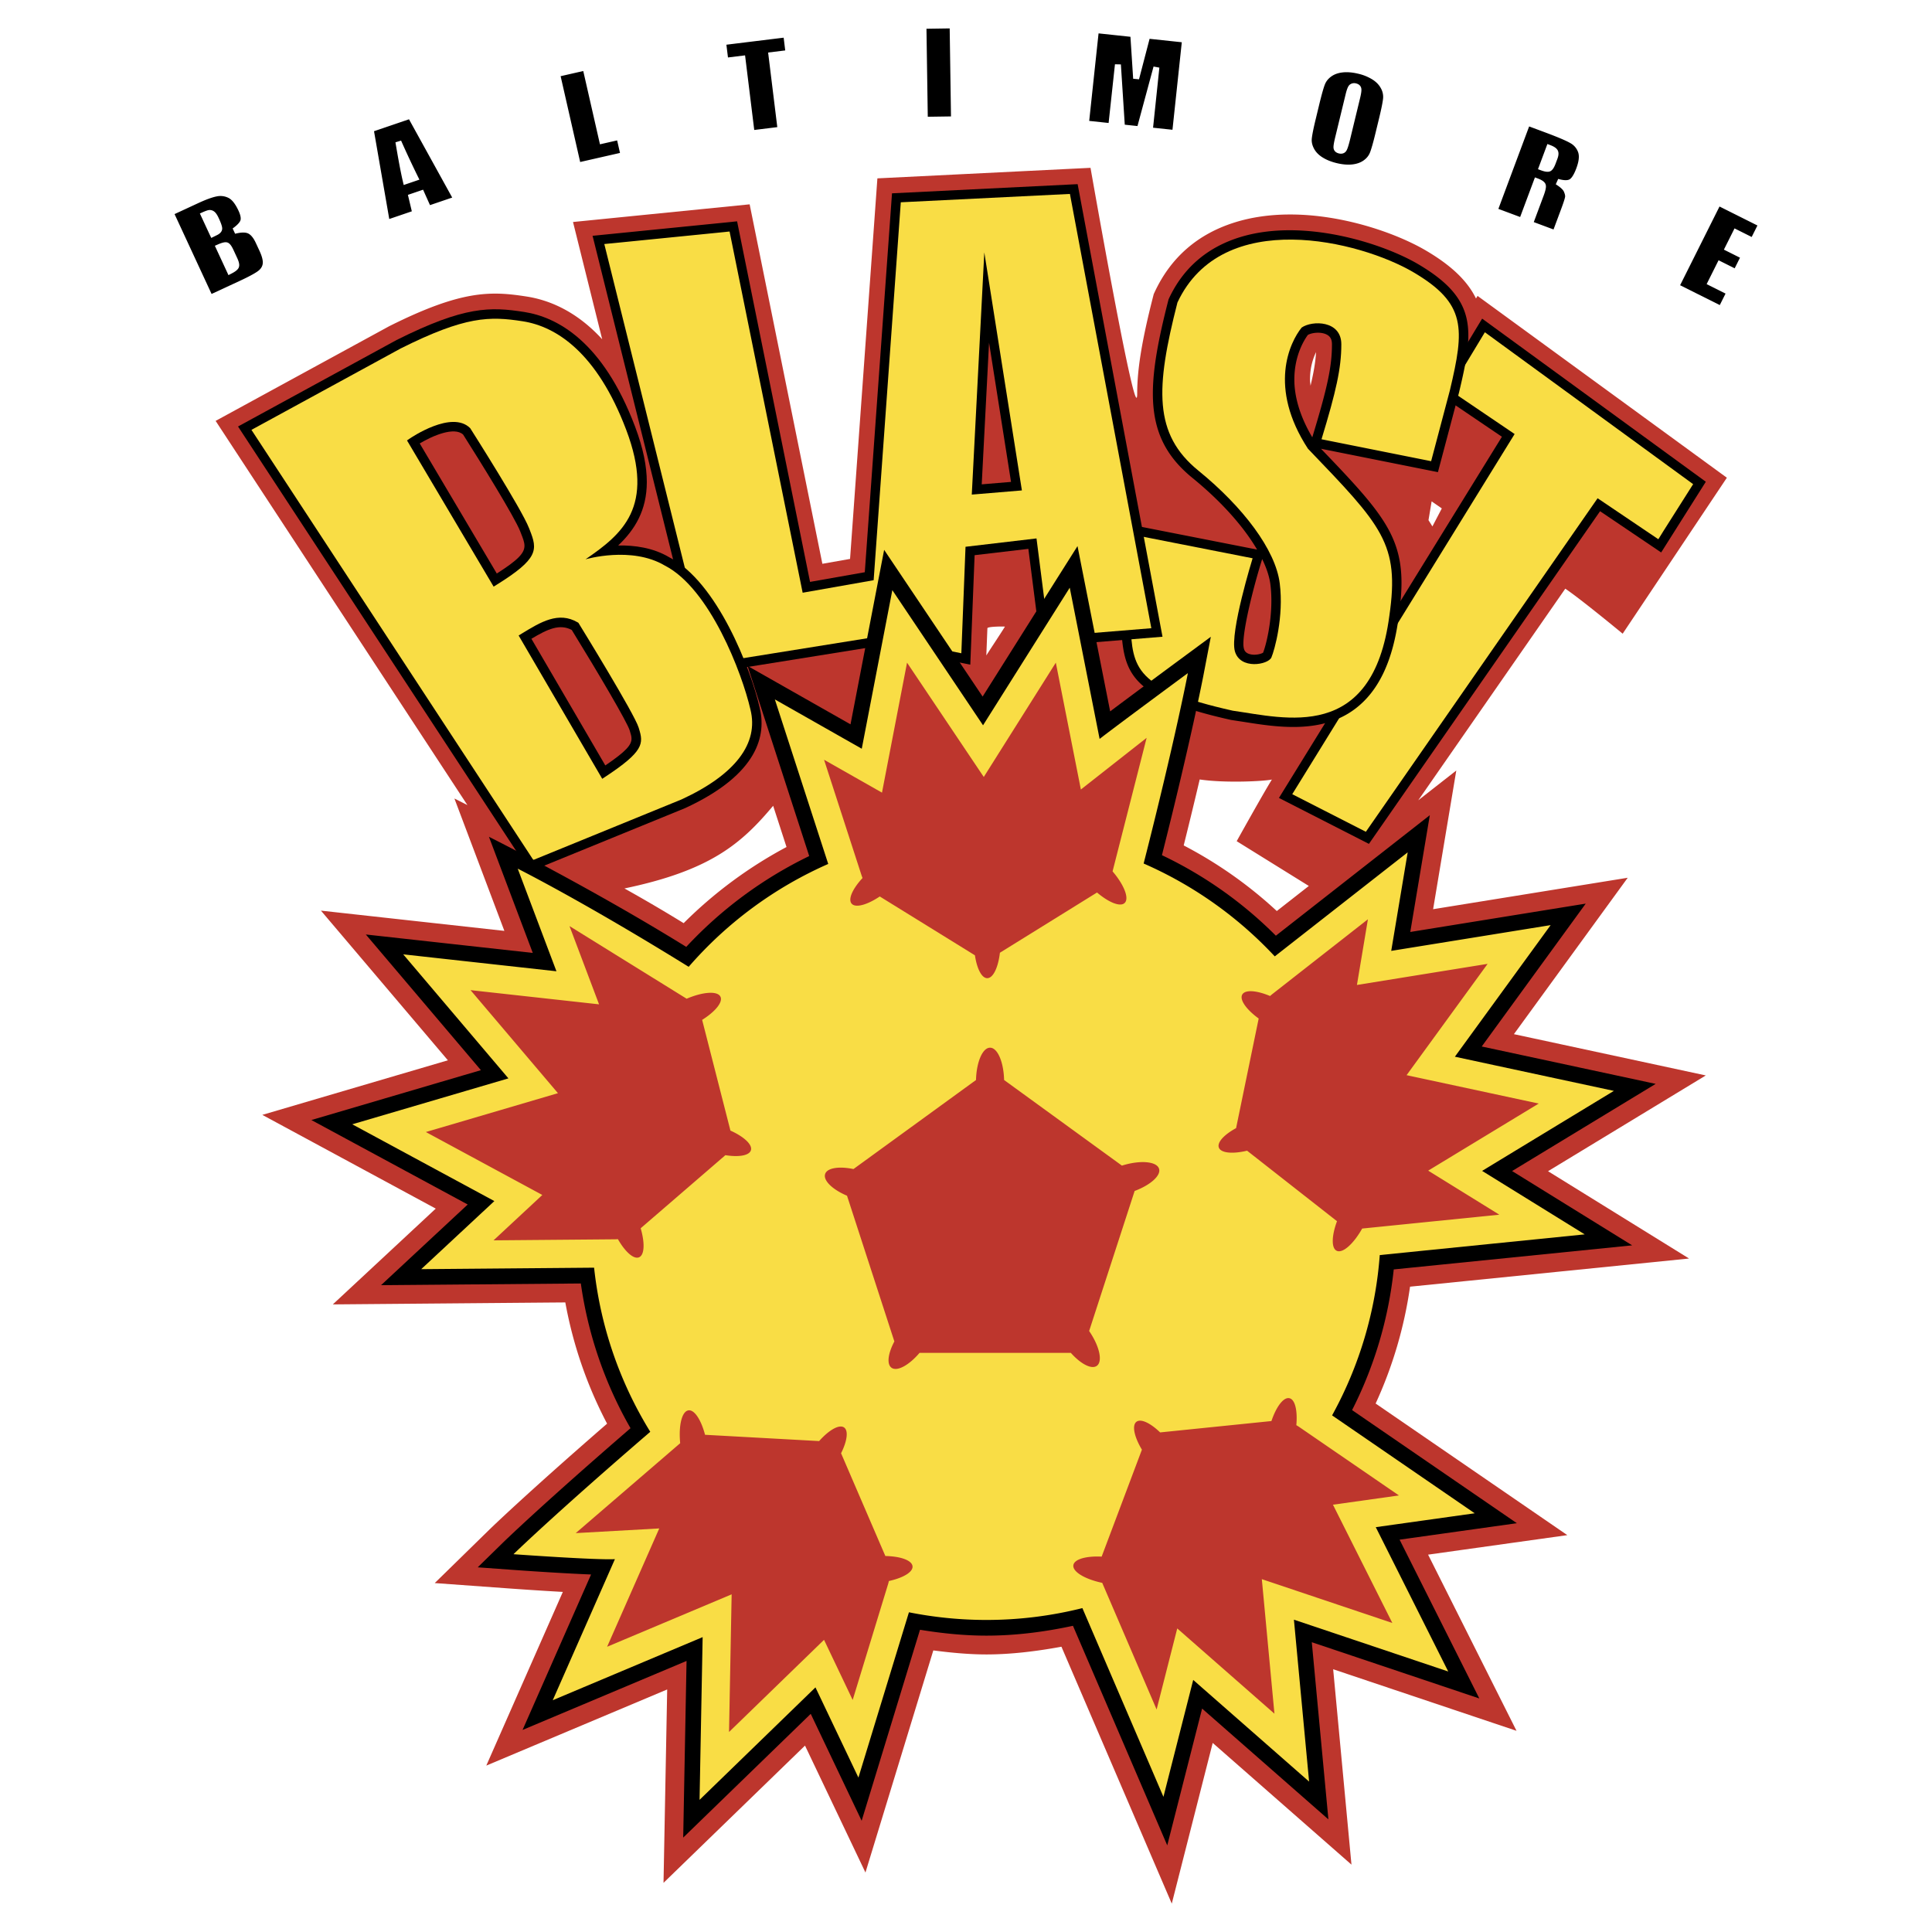
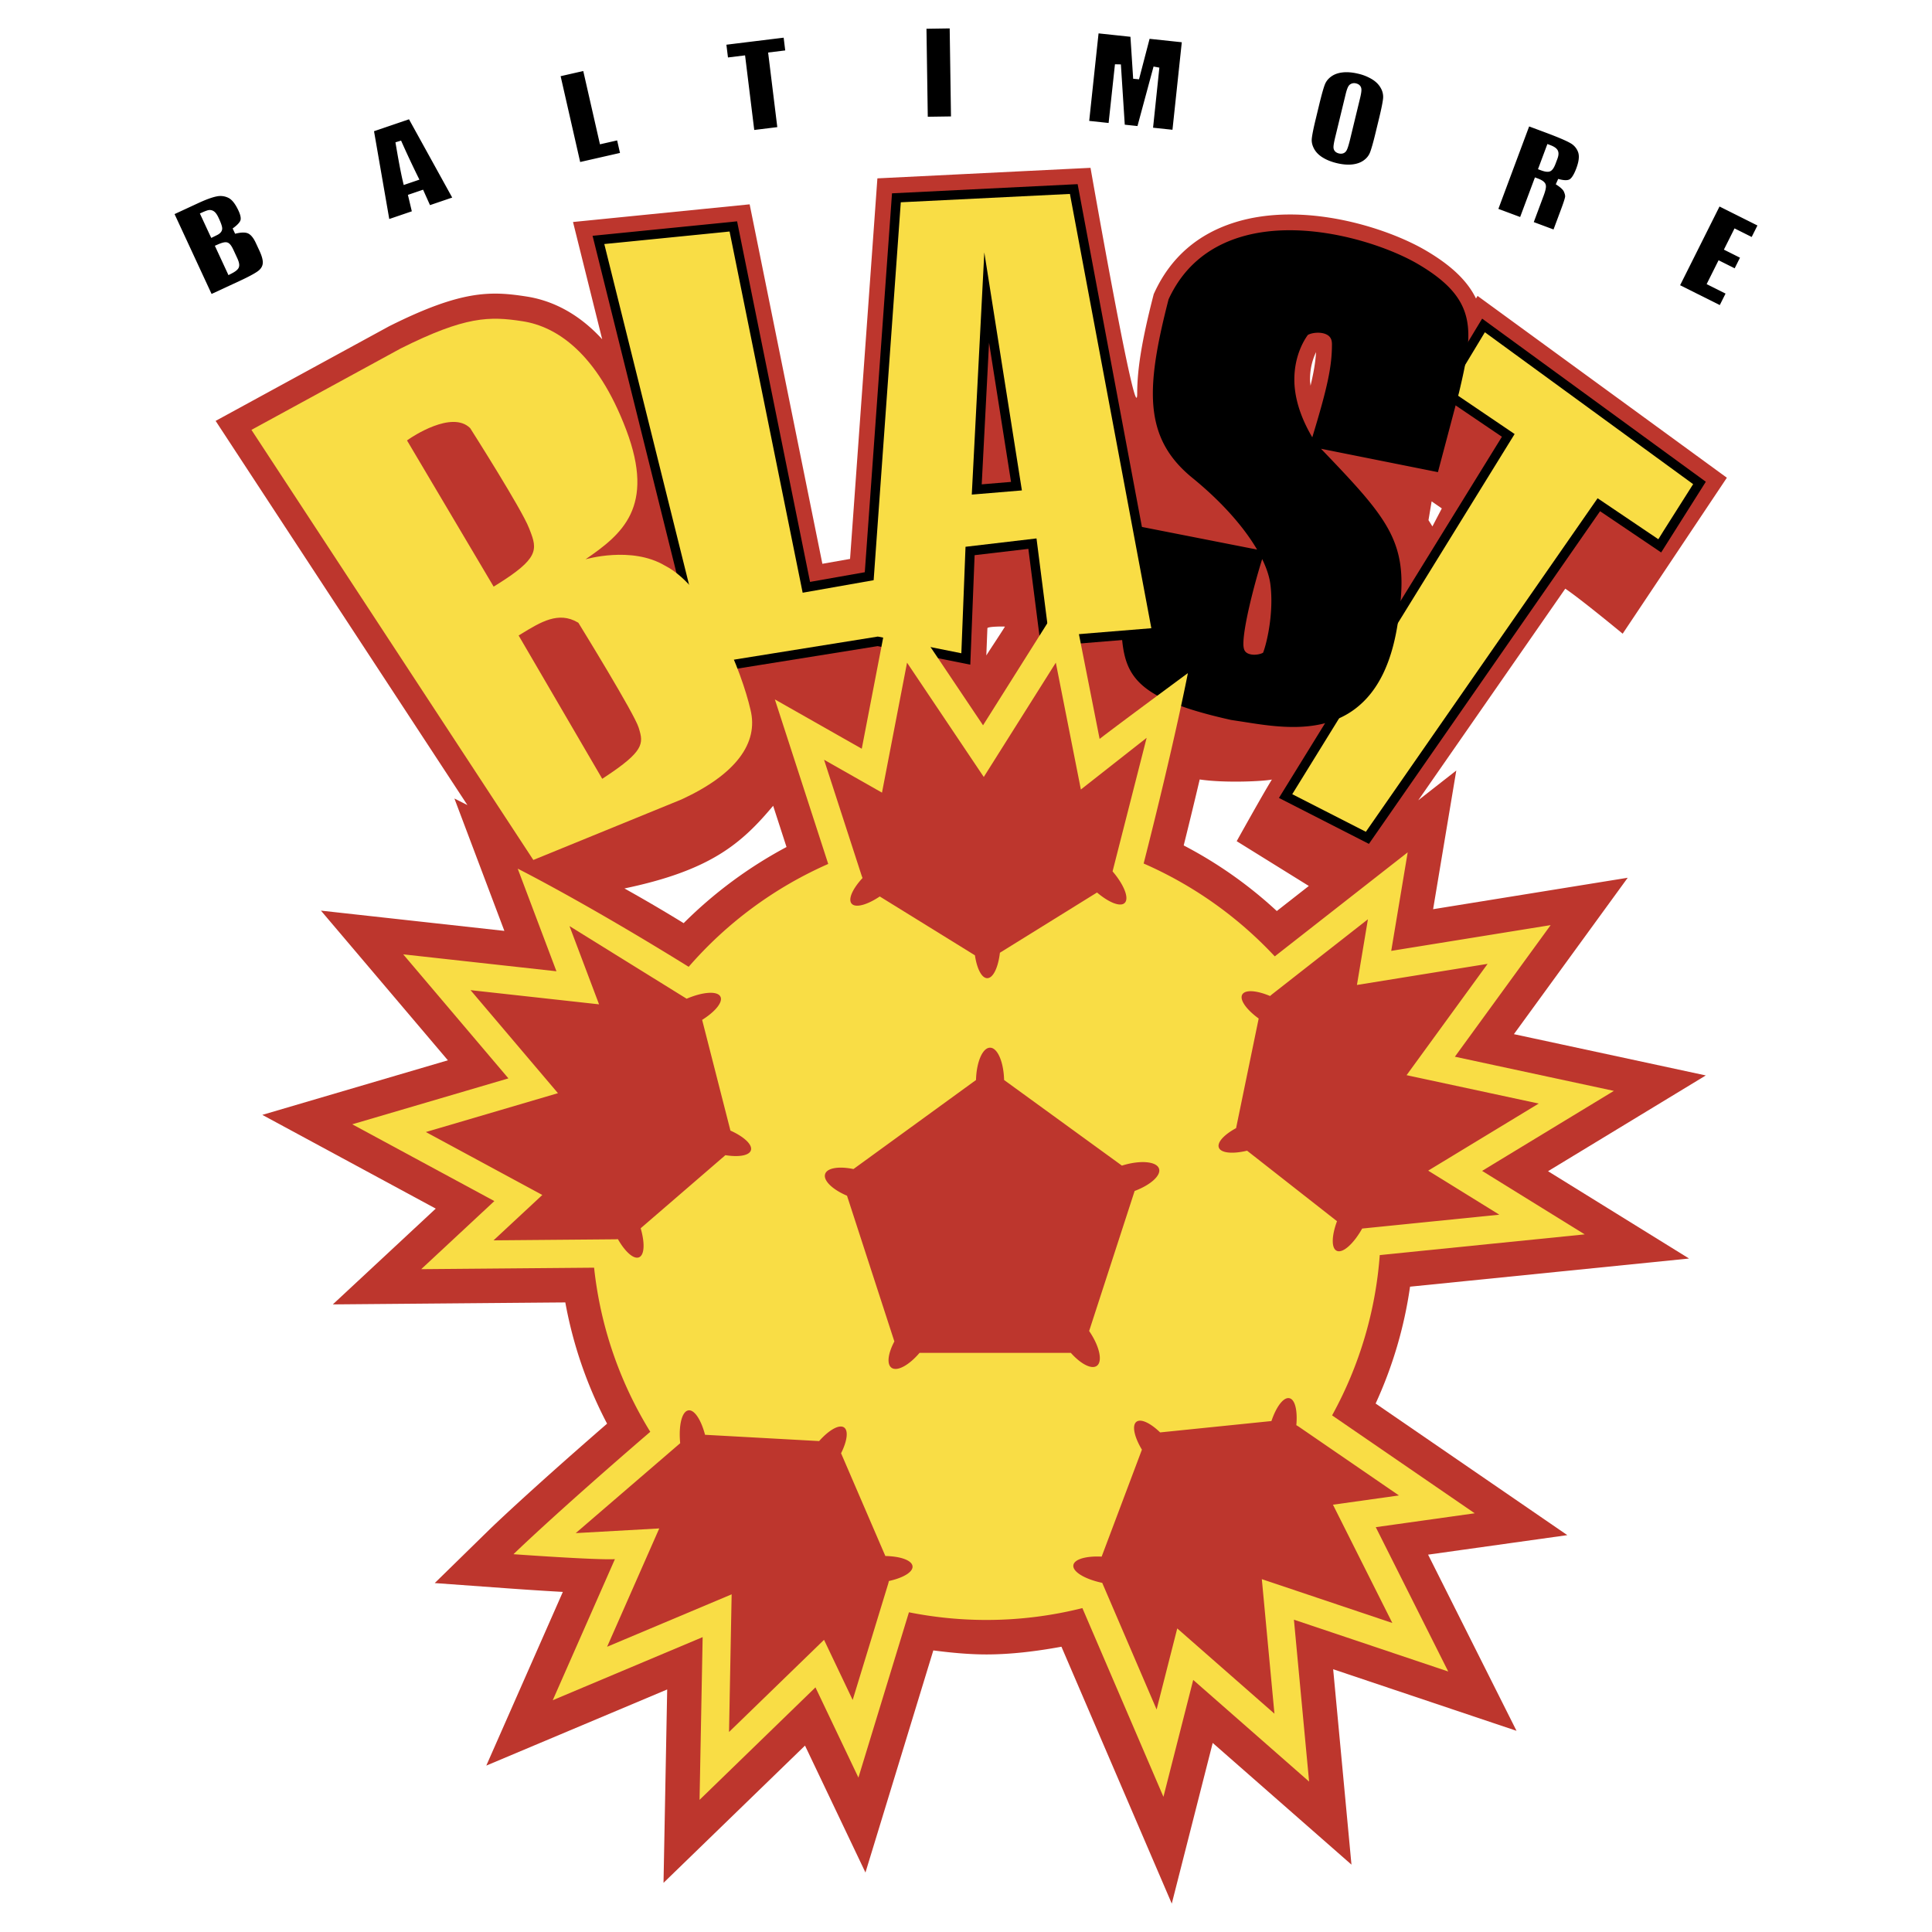
<svg xmlns="http://www.w3.org/2000/svg" width="2500" height="2500" viewBox="0 0 192.756 192.756">
  <g fill-rule="evenodd" clip-rule="evenodd">
    <path fill="#fff" d="M0 0h192.756v192.756H0V0z" />
    <path d="M151.043 103.178l11.355-15.604-19.416 3.137c.521-3.126 2.312-13.836 2.312-13.836l-3.795 2.971 14.67-21.114c1.598 1.078 5.725 4.492 5.725 4.492l10.395-15.561-24.873-18.141-.156.259c-.818-1.683-2.357-3.233-4.98-4.776-3.908-2.299-12.209-4.95-19.049-2.827-3.707 1.15-6.406 3.487-8.021 6.944l-.1.215-.057.219c-1.117 4.366-1.594 7.264-1.594 9.696 0 4.12-4.658-22.507-4.658-22.507l-1.361.067-19.902.983-2.727 37.968-2.762.487-7.256-35.864-17.623 1.763 2.911 11.7c-2.585-2.827-5.316-3.917-7.525-4.262-3.594-.562-6.489-.66-13.69 2.942l-.05.025-17.303 9.438 25.119 38.33c-.819-.416-1.295-.653-1.295-.653l4.984 13.205-18.301-2.021 12.666 14.933-18.514 5.445 17.303 9.352-10.269 9.557s20.542-.176 23.196-.197a42.18 42.18 0 0 0 4.167 12.096c-8.113 7.047-11.592 10.424-11.741 10.568l-5.454 5.336 7.608.551c.141.01 2.624.189 5.173.332l-7.637 17.328 18.047-7.596-.366 19.293 14.116-13.693c1.363 2.859 6.031 12.664 6.031 12.664l6.771-22.16c1.86.244 3.632.402 5.295.402 2.369 0 4.896-.295 7.488-.77l11.008 25.631 4.084-16.033 13.844 12.143-1.826-19.494 18.293 6.143-8.822-17.576c3.139-.441 13.891-1.947 13.891-1.947l-19.125-13.131a42.161 42.161 0 0 0 3.434-11.658c2.547-.256 27.836-2.809 27.836-2.809l-14.07-8.711 15.74-9.555s-15.189-3.27-19.144-4.119zm-8.209-53.156l1.016.703-.938 1.796-.391-.625.313-1.874zM68.208 92.103a161.674 161.674 0 0 0-5.907-3.462c8.616-1.8 11.683-4.489 14.836-8.248l1.334 4.114a43.52 43.52 0 0 0-10.263 7.596zm30.198-26.709l.107-2.713c.006-.188 1.77-.188 1.75-.158-.648 1.03-1.39 2.131-1.857 2.871zm28.981 25.5a42.582 42.582 0 0 0-9.289-6.545c.611-2.45 1.141-4.645 1.596-6.582 2.52.377 6.42.182 7.203.006-.949 1.539-3.512 6.152-3.512 6.152l7.197 4.467c-3.43 2.684-2.33 1.825-3.195 2.502zm3.365-52.412c-.02-.205-.053-.415-.053-.612 0-1.217.309-2.121.604-2.739-.055.952-.223 1.984-.551 3.351z" fill="#bd362d" />
    <path d="M147.344 32.665l-3.947 6.542 6.449 4.369L127.6 79.61l8.977 4.584s22.053-31.74 23.062-33.19l6.096 4.115 4.455-7.055-22.317-16.274-.529.875z" />
    <path d="M148.146 33.149l20.779 15.155c-3.281 5.155-3.471 5.496-3.471 5.496l-6.061-4.09-23.121 33.277-7.344-3.75 22.186-35.934-6.457-4.374 3.489-5.78z" fill="#f9dd45" />
    <path d="M123.693 23.671c-3.268 1.014-5.648 3.071-7.068 6.113l-.037.08-.021.085c-.955 3.725-1.545 6.751-1.545 9.304 0 3.51 1.117 6.124 3.943 8.425 2.867 2.333 5.113 4.858 6.453 7.153l-13.568-2.667v10.097c.23 4.872.791 7.292 10.939 9.56l.031.007 1.324.202c3.24.514 7.678 1.217 11.021-1.282 2.367-1.769 3.801-4.776 4.381-9.197.184-1.274.281-2.392.281-3.406 0-4.877-2.289-7.386-8.029-13.372l11.664 2.333 2.102-7.935c1.467-6.183 1.904-9.3-4.078-12.817-3.529-2.078-11.48-4.642-17.793-2.683zm8.678 9.712c.357.186.518.483.518.964 0 2.203-.436 4.268-1.938 9.205l-.025.077c-1.316-2.229-1.789-4.181-1.789-5.759 0-2.389.977-3.948 1.348-4.454.4-.227 1.296-.341 1.886-.033zm-7.713 31.871c-.391-.118-.502-.349-.553-.537a1.954 1.954 0 0 1-.051-.503c0-1.637.998-5.61 1.812-8.238l.062-.197c.436.902.723 1.759.82 2.535.068.539.096 1.083.096 1.618 0 2.347-.547 4.477-.824 5.184-.192.131-.821.301-1.362.138z" />
-     <path d="M131.848 43.826l10.936 2.187 1.875-7.083c1.457-6.146 1.666-8.645-3.646-11.77-5.312-3.125-19.059-6.562-23.539 3.021-2.186 8.541-2.395 13.124 2.084 16.769 4.479 3.645 7.707 7.916 8.123 11.249.418 3.333-.52 6.666-.832 7.395-.312.729-3.125 1.25-3.646-.625-.52-1.875 1.771-9.27 1.771-9.27l-12.186-2.396v8.958c.207 4.375.416 6.457 10.207 8.645 5.207.729 13.955 3.229 15.623-9.478 1.041-7.187-.73-8.957-8.125-16.664-3.992-6.122-1.807-10.627-.625-12.083 1.043-.729 3.957-.729 3.957 1.667s-.52 4.687-1.977 9.478z" fill="#f9dd45" />
    <path d="M106.699 18.413l-17.703.875-2.715 37.803-5.462.964-7.278-35.973-14.42 1.442L70.006 67.28l17.557-2.817 9.244 1.849s.375-9.552.43-10.921l5.363-.631 1.246 9.759 12.137-.992-8.467-45.154-.817.04zm-8.021 15.775c1.025 6.498 2.018 12.774 2.193 13.891l-2.924.244c.061-1.199.389-7.541.731-14.135z" />
    <path d="M106.746 19.349l-16.874.833-2.708 37.704-7.083 1.25-7.291-36.038-12.499 1.25 10.416 41.87L87.58 63.51l8.333 1.666.417-10.624 7.082-.833 1.25 9.791 10.207-.833-8.123-43.328zm-9.791 29.996l1.25-24.164 3.75 23.748-5 .416z" fill="#f9dd45" />
-     <path d="M39.563 33.925l-15.815 8.626L52.85 86.959l15.505-6.333c7.374-3.402 8.106-7.343 7.429-10.053-.873-3.816-4.233-12.529-9.023-14.98-1.623-.965-3.492-1.198-5.082-1.171 1.668-1.583 2.854-3.512 2.854-6.332 0-1.549-.354-3.365-1.175-5.535-3.224-8.521-7.785-10.917-11.043-11.427-3.396-.529-5.948-.606-12.752 2.797zm6.642 9.43c1.777 2.799 5.146 8.244 5.694 9.653l.089.228c.189.48.338.856.338 1.217 0 .733-.634 1.411-2.76 2.768l-7.69-12.978c1.294-.776 3.442-1.694 4.329-.888zm10.841 19.498c2.695 4.379 5.521 9.184 5.773 10.007l.03.097c.085.274.157.507.157.741 0 .617-.523 1.252-2.614 2.67L53.019 63.73c1.653-.989 2.823-1.512 4.027-.877z" />
    <path d="M74.874 70.801c-.833-3.646-4.062-12.082-8.541-14.373-3.333-1.979-7.916-.625-7.916-.625 3.645-2.5 6.978-5.208 4.062-12.915-2.917-7.708-6.979-10.312-10.312-10.832-3.333-.521-5.729-.521-12.186 2.708l-14.894 8.124L53.21 85.799 68 79.758c5.416-2.499 7.708-5.624 6.874-8.957zM49.25 58.528l-8.643-14.586.241-.166c.173-.119 4.244-2.887 6.065-1.056.208.329 5.127 8.067 5.859 9.949l.089.224c.766 1.944.907 2.837-3.34 5.466l-.271.169zM60.36 77.52l-.275.181-8.341-14.297.322-.197c1.881-1.15 3.66-2.236 5.573-1.111l.066.039.041.067c.226.367 5.546 9.007 5.969 10.383l.03.098c.467 1.502.509 2.275-3.385 4.837z" fill="#f9dd45" />
-     <path d="M105.406 57.802l-7.369 11.695-9.826-14.637-3.355 17.408-10.274-5.831 6.153 18.973a41.317 41.317 0 0 0-12.268 9.061c-9.482-5.88-19.685-10.984-19.685-10.984l4.373 11.586-16.657-1.84 11.482 13.538c-3.346.982-16.913 4.975-16.913 4.975l15.597 8.428-8.647 8.049 19.933-.17a40.28 40.28 0 0 0 4.957 14.438c-8.926 7.715-12.61 11.303-12.767 11.457l-2.479 2.424 3.458.25c.631.047 4.886.35 7.853.465-1.364 3.092-6.836 15.51-6.836 15.51l16.361-6.885-.334 17.625s10.387-10.076 12.724-12.346l5.08 10.666 5.822-19.055c2.195.359 4.414.586 6.627.586 2.902 0 5.793-.369 8.633-.982l9.408 21.908 3.477-13.648 12.6 11.053-1.656-17.674c3.307 1.109 16.713 5.611 16.713 5.611l-7.953-15.844 11.699-1.641-16.439-11.285a40.308 40.308 0 0 0 4.156-14.035c2.176-.221 23.787-2.402 23.787-2.402l-11.979-7.414 14.326-8.697s-13.945-2.998-17.355-3.729l10.375-14.255-17.504 2.828 1.949-11.651-15.359 12.023a40.748 40.748 0 0 0-11.367-8.032c2.867-11.351 4.113-17.803 4.125-17.868l.752-3.922-3.213 2.371c-.225.166-4.207 3.104-6.83 5.07l-3.258-16.488-2.097 3.317z" />
    <path d="M158.105 123.154l-10.234-6.334c3.256-1.979 13.146-7.982 13.146-7.982s-11.963-2.57-15.863-3.41l9.555-13.129-15.906 2.57 1.643-9.832-13.262 10.381a39.564 39.564 0 0 0-13.082-9.265c3.113-12.213 4.414-18.998 4.414-18.998s-7.344 5.419-8.807 6.568l-2.98-15.088-3.77 5.979-4.881 7.748-9.05-13.483-3.05 15.822-8.67-4.92 5.324 16.415a39.54 39.54 0 0 0-13.923 10.263c-10.478-6.498-17.056-9.792-17.056-9.792l3.863 10.237-15.287-1.689 10.496 12.375-15.579 4.582 14.176 7.66-7.297 6.793 17.248-.148a39.1 39.1 0 0 0 5.604 16.373c-9.704 8.357-13.646 12.213-13.646 12.213s8.262.598 10.119.494l-6.202 14.074s11.278-4.746 14.955-6.295l-.308 16.236s8.783-8.521 11.564-11.221l4.286 9 5.04-16.492c2.5.498 5.083.764 7.729.764a39.29 39.29 0 0 0 9.576-1.182l8.086 18.83 2.971-11.664 11.562 10.143s-1.143-12.182-1.514-16.154l15.395 5.17-7.229-14.4 9.871-1.385-14.229-9.768a39.1 39.1 0 0 0 4.756-15.994c2.716-.276 20.446-2.065 20.446-2.065z" fill="#f9dd45" />
    <path d="M115.637 116.604c-.23-.74-1.889-.881-3.699-.312 0 0-.002 0-.002.002l-11.756-8.541c-.045-1.797-.654-3.225-1.402-3.225-.746 0-1.355 1.428-1.402 3.225l-12.225 8.883c-1.434-.297-2.625-.121-2.827.494-.212.646.733 1.553 2.183 2.166l4.724 14.539c-.629 1.186-.781 2.26-.289 2.621.559.41 1.751-.244 2.8-1.48h15.096c.986 1.104 2.061 1.674 2.59 1.295.613-.438.266-1.975-.764-3.477l4.539-13.971c1.578-.593 2.649-1.54 2.434-2.219zM114.4 73.613l-6.561 5.156-2.5-12.655-7.188 11.405-7.655-11.405-2.5 12.967-5.78-3.281 3.75 11.562.089.238c-.985 1.064-1.466 2.108-1.091 2.553.386.459 1.552.131 2.81-.712l9.495 5.871c.199 1.337.674 2.28 1.229 2.28.59 0 1.09-1.065 1.264-2.538l9.688-6.009c1.174.998 2.318 1.464 2.756 1.045.48-.459-.061-1.813-1.205-3.154l3.399-13.323zM56.82 92.396l2.947 7.807-12.821-1.416 8.72 10.279-13.177 3.877 11.618 6.279-4.865 4.527 12.153-.104.254-.014c.719 1.26 1.571 2.031 2.107 1.809.553-.232.59-1.441.164-2.896 5.044-4.352 7.376-6.363 8.452-7.293 1.335.213 2.377.043 2.544-.486.177-.562-.689-1.359-2.041-1.967l-2.822-11.045c1.304-.82 2.093-1.771 1.825-2.314-.294-.596-1.748-.488-3.371.203L56.82 92.396zM57.441 152.959l8.333-.467-5.202 11.805 12.424-5.23-.26 13.734 9.478-9.195 2.858 6 3.552-11.623.062-.246c1.417-.309 2.41-.889 2.357-1.467-.054-.598-1.197-.996-2.712-1.027-2.636-6.117-3.855-8.945-4.417-10.252.604-1.209.754-2.254.3-2.572-.484-.338-1.504.248-2.489 1.357l-11.383-.627c-.391-1.49-1.062-2.529-1.66-2.436-.657.102-.99 1.52-.819 3.275l-10.422 8.971zM115.395 170.557l2.059-8.088 9.697 8.506-1.258-13.422 13.021 4.373-5.924-11.801 6.582-.924-10.02-6.879-.217-.133c.131-1.445-.123-2.566-.691-2.689-.586-.129-1.309.842-1.793 2.279-6.627.676-9.691.99-11.105 1.133-.973-.939-1.924-1.396-2.365-1.059-.467.359-.215 1.51.547 2.781l-4.016 10.67c-1.539-.076-2.73.252-2.822.852-.1.656 1.152 1.4 2.879 1.766l5.426 12.635zM149.586 121.188l-7.096-4.393 11.027-6.693-13.182-2.832 8.084-11.106-13.037 2.106 1.096-6.556-9.57 7.492a8.566 8.566 0 0 0-.193.166c-1.338-.561-2.482-.654-2.773-.148-.297.52.412 1.502 1.637 2.395l-2.254 10.934c-1.188.646-1.91 1.416-1.721 1.938.203.555 1.377.658 2.818.314l8.971 7.035c-.535 1.445-.58 2.678-.035 2.947.596.293 1.682-.68 2.547-2.215l13.681-1.384z" fill="#bd362d" />
    <path d="M21.648 19.59c-.451.082-1.085.312-1.884.682l-2.348 1.088 3.693 7.967 2.769-1.283c1.277-.592 1.769-.911 1.956-1.075.236-.207.361-.439.383-.711.002-.026.003-.053.003-.081 0-.29-.112-.678-.333-1.156l-.365-.786c-.226-.488-.482-.804-.759-.939-.271-.133-.723-.124-1.305.026l-.246-.528c.552-.396.728-.661.778-.814.047-.144.052-.426-.192-.954-.312-.672-.648-1.104-1-1.28a1.773 1.773 0 0 0-1.15-.156zm-.701 3.876l-1.005-2.168.275-.123c.39-.173.549-.208.635-.218a.717.717 0 0 1 .531.159c.147.113.285.313.433.631.341.735.368.978.347 1.13-.05.367-.442.548-.571.608l-.512.253-.133-.272zm1.717 3.703l-1.228-2.649.277-.121c.47-.206.757-.269.96-.209.222.063.41.292.627.762l.366.792c.203.438.25.731.152.954-.089.205-.321.394-.753.612l-.273.139-.128-.28zM37.316 13.091l1.521 8.759 2.25-.767-.39-1.641 1.514-.516.69 1.54 2.215-.755-4.31-7.809-3.49 1.189zm2.887 5.049c-.197-.823-.449-2.149-.749-3.942l.562-.17a98.602 98.602 0 0 0 1.679 3.592l.151.303-1.568.534-.075-.317zM55.934 7.601l1.95 8.562 3.973-.905-.285-1.25-1.714.39-1.666-7.312c-.412.095-1.845.421-2.258.515zM72.473 4.461l.157 1.272 1.706-.209.915 7.443 2.3-.283-.915-7.443 1.706-.209-.156-1.272c-.509.061-5.204.638-5.713.701zM92.434 2.869l.13 8.78 2.316-.034-.13-8.781-2.316.035zM108.67 12.062a1423 1423 0 0 1 1.936.207c.059-.534.633-5.856.633-5.856l.592.013.387 6.015 1.268.135 1.604-5.937.58.108-.629 5.994 1.936.206.93-8.732-3.213-.342-1.055 4.04-.584-.056-.156-2.418-.115-1.769-3.18-.339c-.061.533-.877 8.196-.934 8.731zM133.949 7.226c-.447.05-.828.187-1.131.407s-.51.479-.635.796c-.137.351-.316.987-.537 1.893l-.375 1.553c-.225.924-.355 1.581-.393 1.954-.004.052-.008.104-.008.155 0 .279.076.556.227.842.178.339.461.632.84.871.395.25.873.443 1.42.576.576.139 1.104.184 1.566.132.447-.05.828-.186 1.131-.404.303-.216.508-.476.633-.792.137-.354.318-.991.537-1.893l.377-1.554c.223-.921.354-1.578.391-1.953a1.734 1.734 0 0 0-.219-.998c-.178-.339-.461-.634-.84-.875a4.661 4.661 0 0 0-1.418-.579c-.574-.139-1.101-.183-1.566-.131zm-.365 8.083c-.412-.1-.51-.368-.533-.518-.02-.13-.014-.364.166-1.109l1.033-4.259c.17-.707.307-.891.428-.984a.701.701 0 0 1 .619-.116c.385.093.49.347.518.49.025.122.033.342-.115.961l-1.016 4.192c-.186.757-.295.982-.369 1.094-.157.232-.424.323-.731.249zM149.494 20.841l2.172.81c.178-.48 1.475-3.952 1.475-3.952l.277.104c.473.176.717.364.793.61a.627.627 0 0 1 .027.194c0 .173-.053.442-.229.916l-.984 2.636c.387.145 1.584.592 1.971.735l.758-2.032c.344-.922.393-1.177.398-1.244.002-.01.002-.021.002-.032 0-.09-.025-.24-.129-.473-.062-.14-.252-.378-.805-.726l.24-.536c.662.189.979.13 1.129.048.127-.069.383-.306.682-1.109.166-.444.25-.828.25-1.146 0-.167-.023-.317-.068-.448a1.66 1.66 0 0 0-.742-.896c-.406-.244-1.248-.604-2.506-1.073l-1.641-.612c-.189.502-2.882 7.722-3.07 8.226zm4.229-3.856l-.277-.104.938-2.513.277.104c.377.141.609.296.73.489.135.215.133.5-.004.871l-.182.485c-.189.511-.395.761-.662.809-.203.037-.463-.008-.82-.141zM167.625 28.457l3.959 1.98.574-1.146-1.887-.944 1.191-2.381 1.607.804c.146-.294.383-.765.529-1.06l-1.605-.804 1.061-2.119 1.711.856.574-1.146c-.438-.218-3.348-1.675-3.783-1.893-.242.48-3.689 7.372-3.931 7.853z" />
  </g>
</svg>